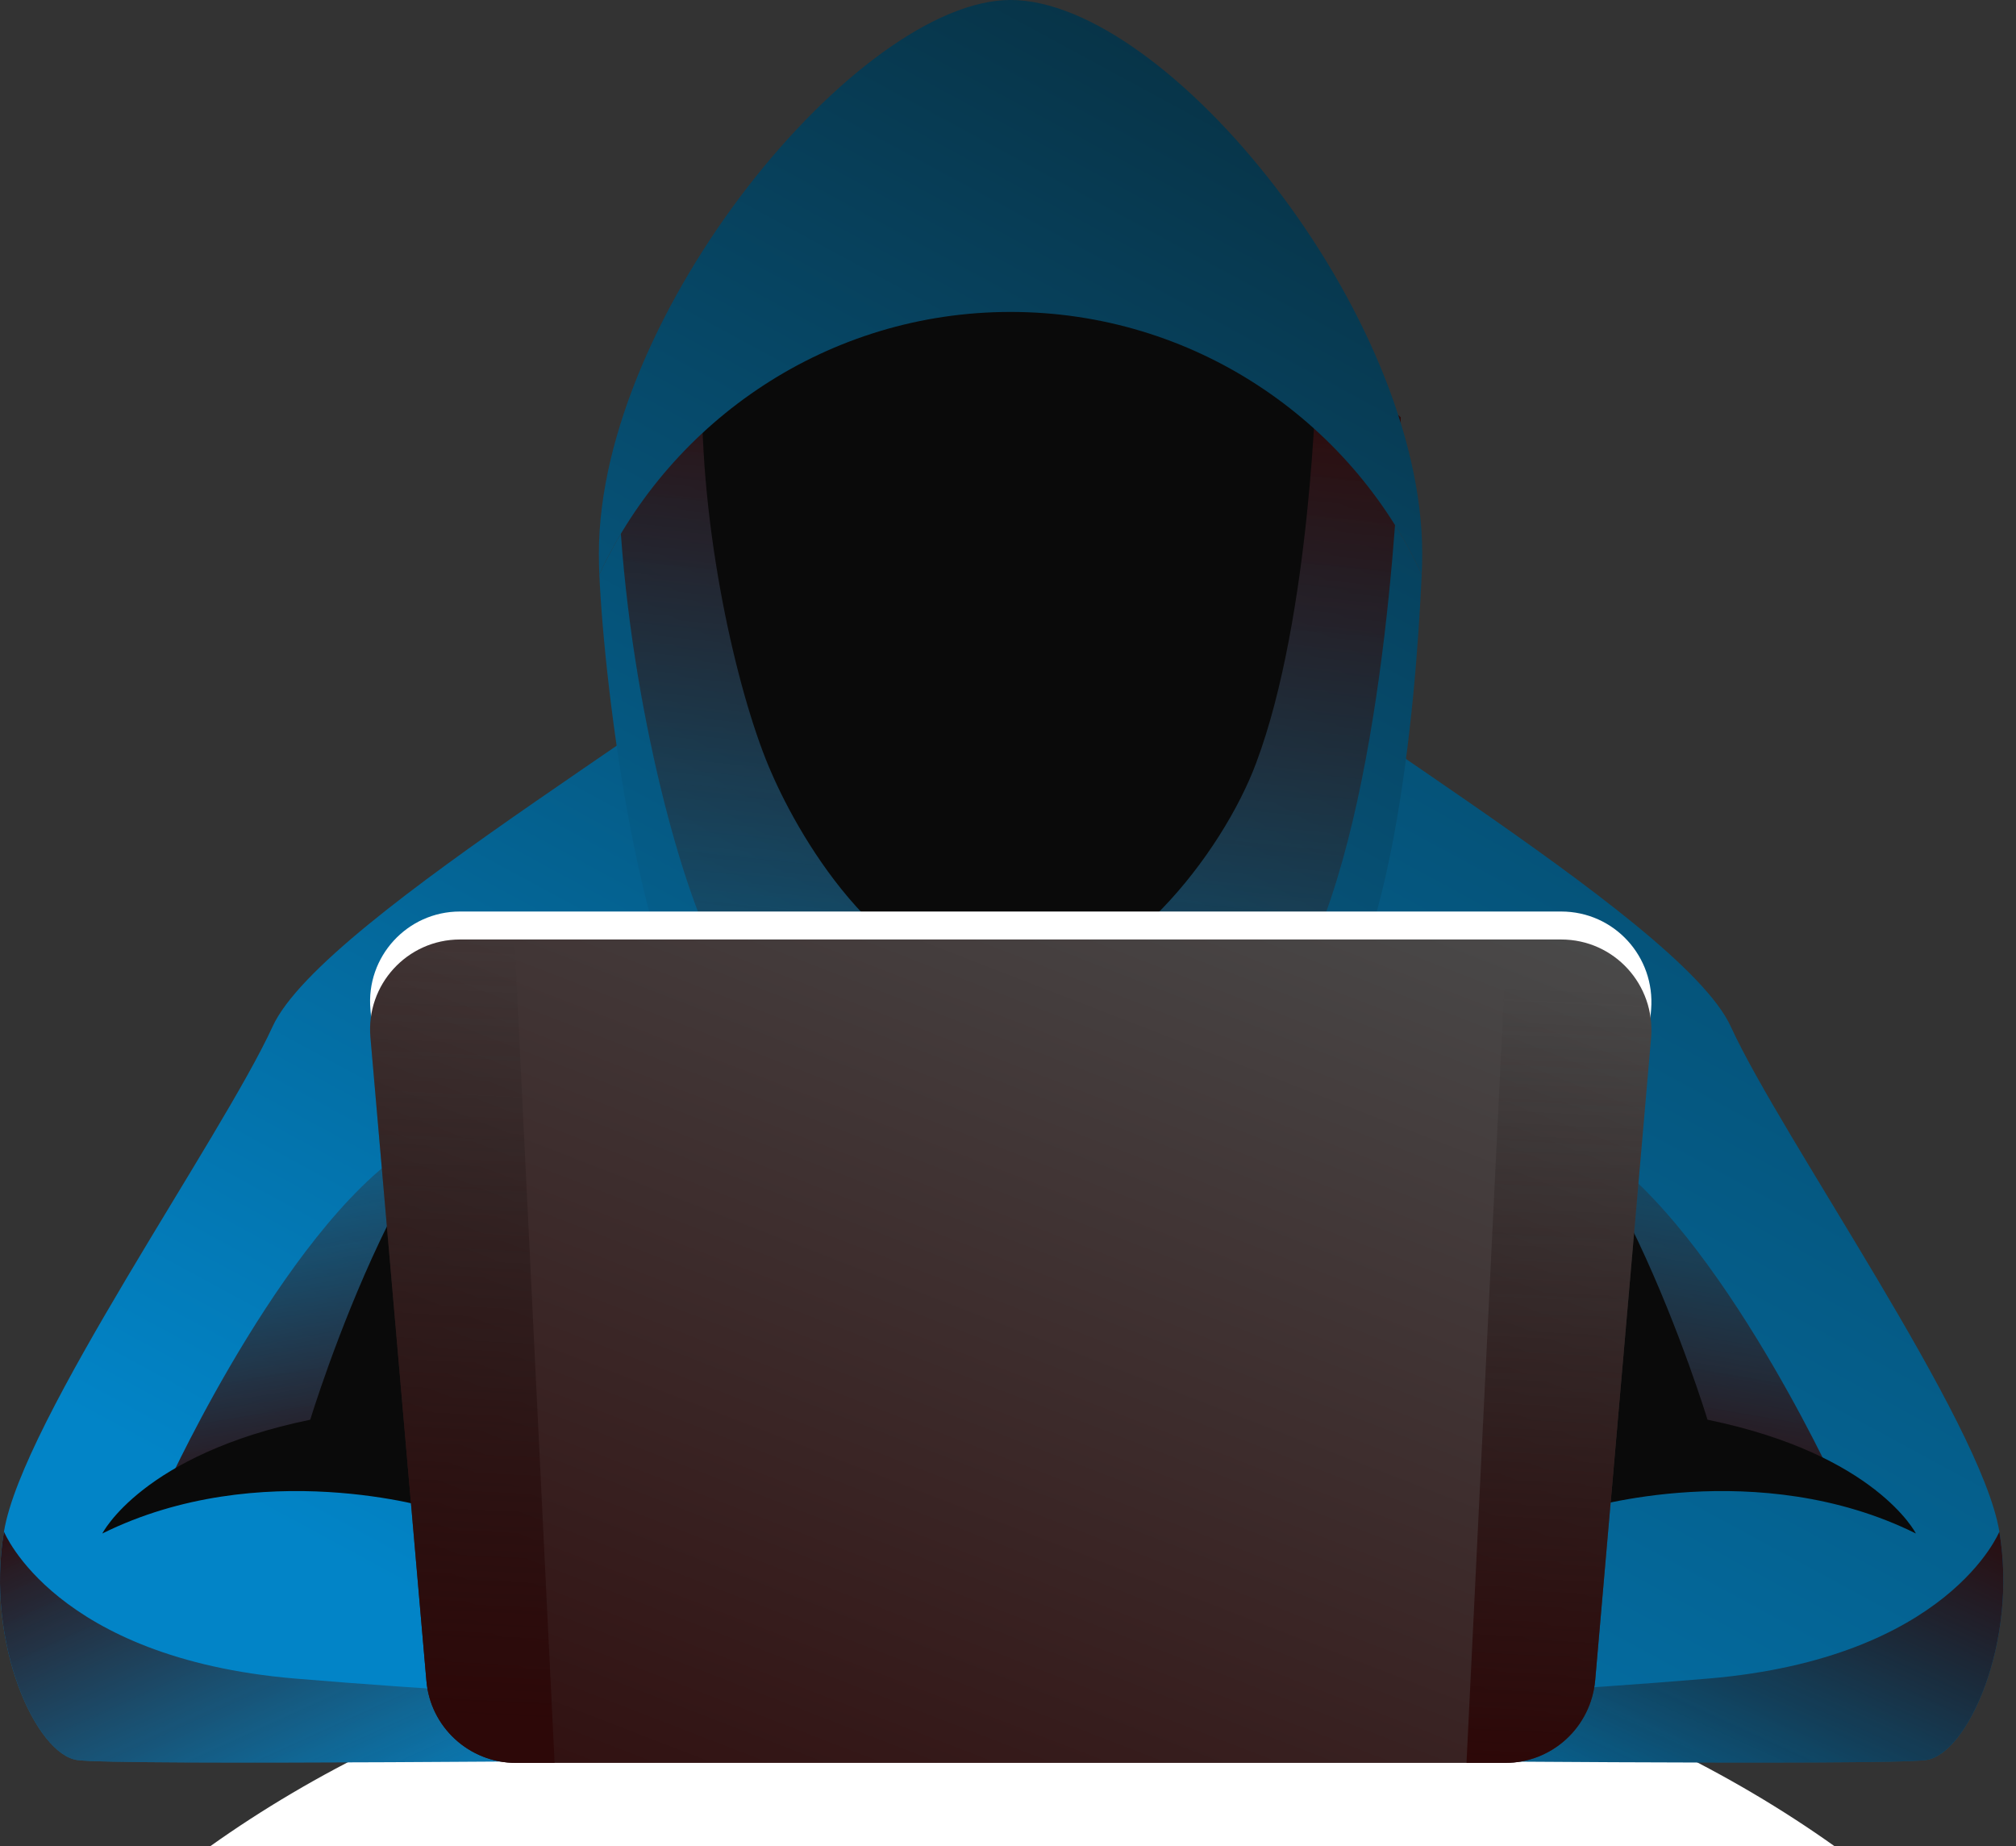
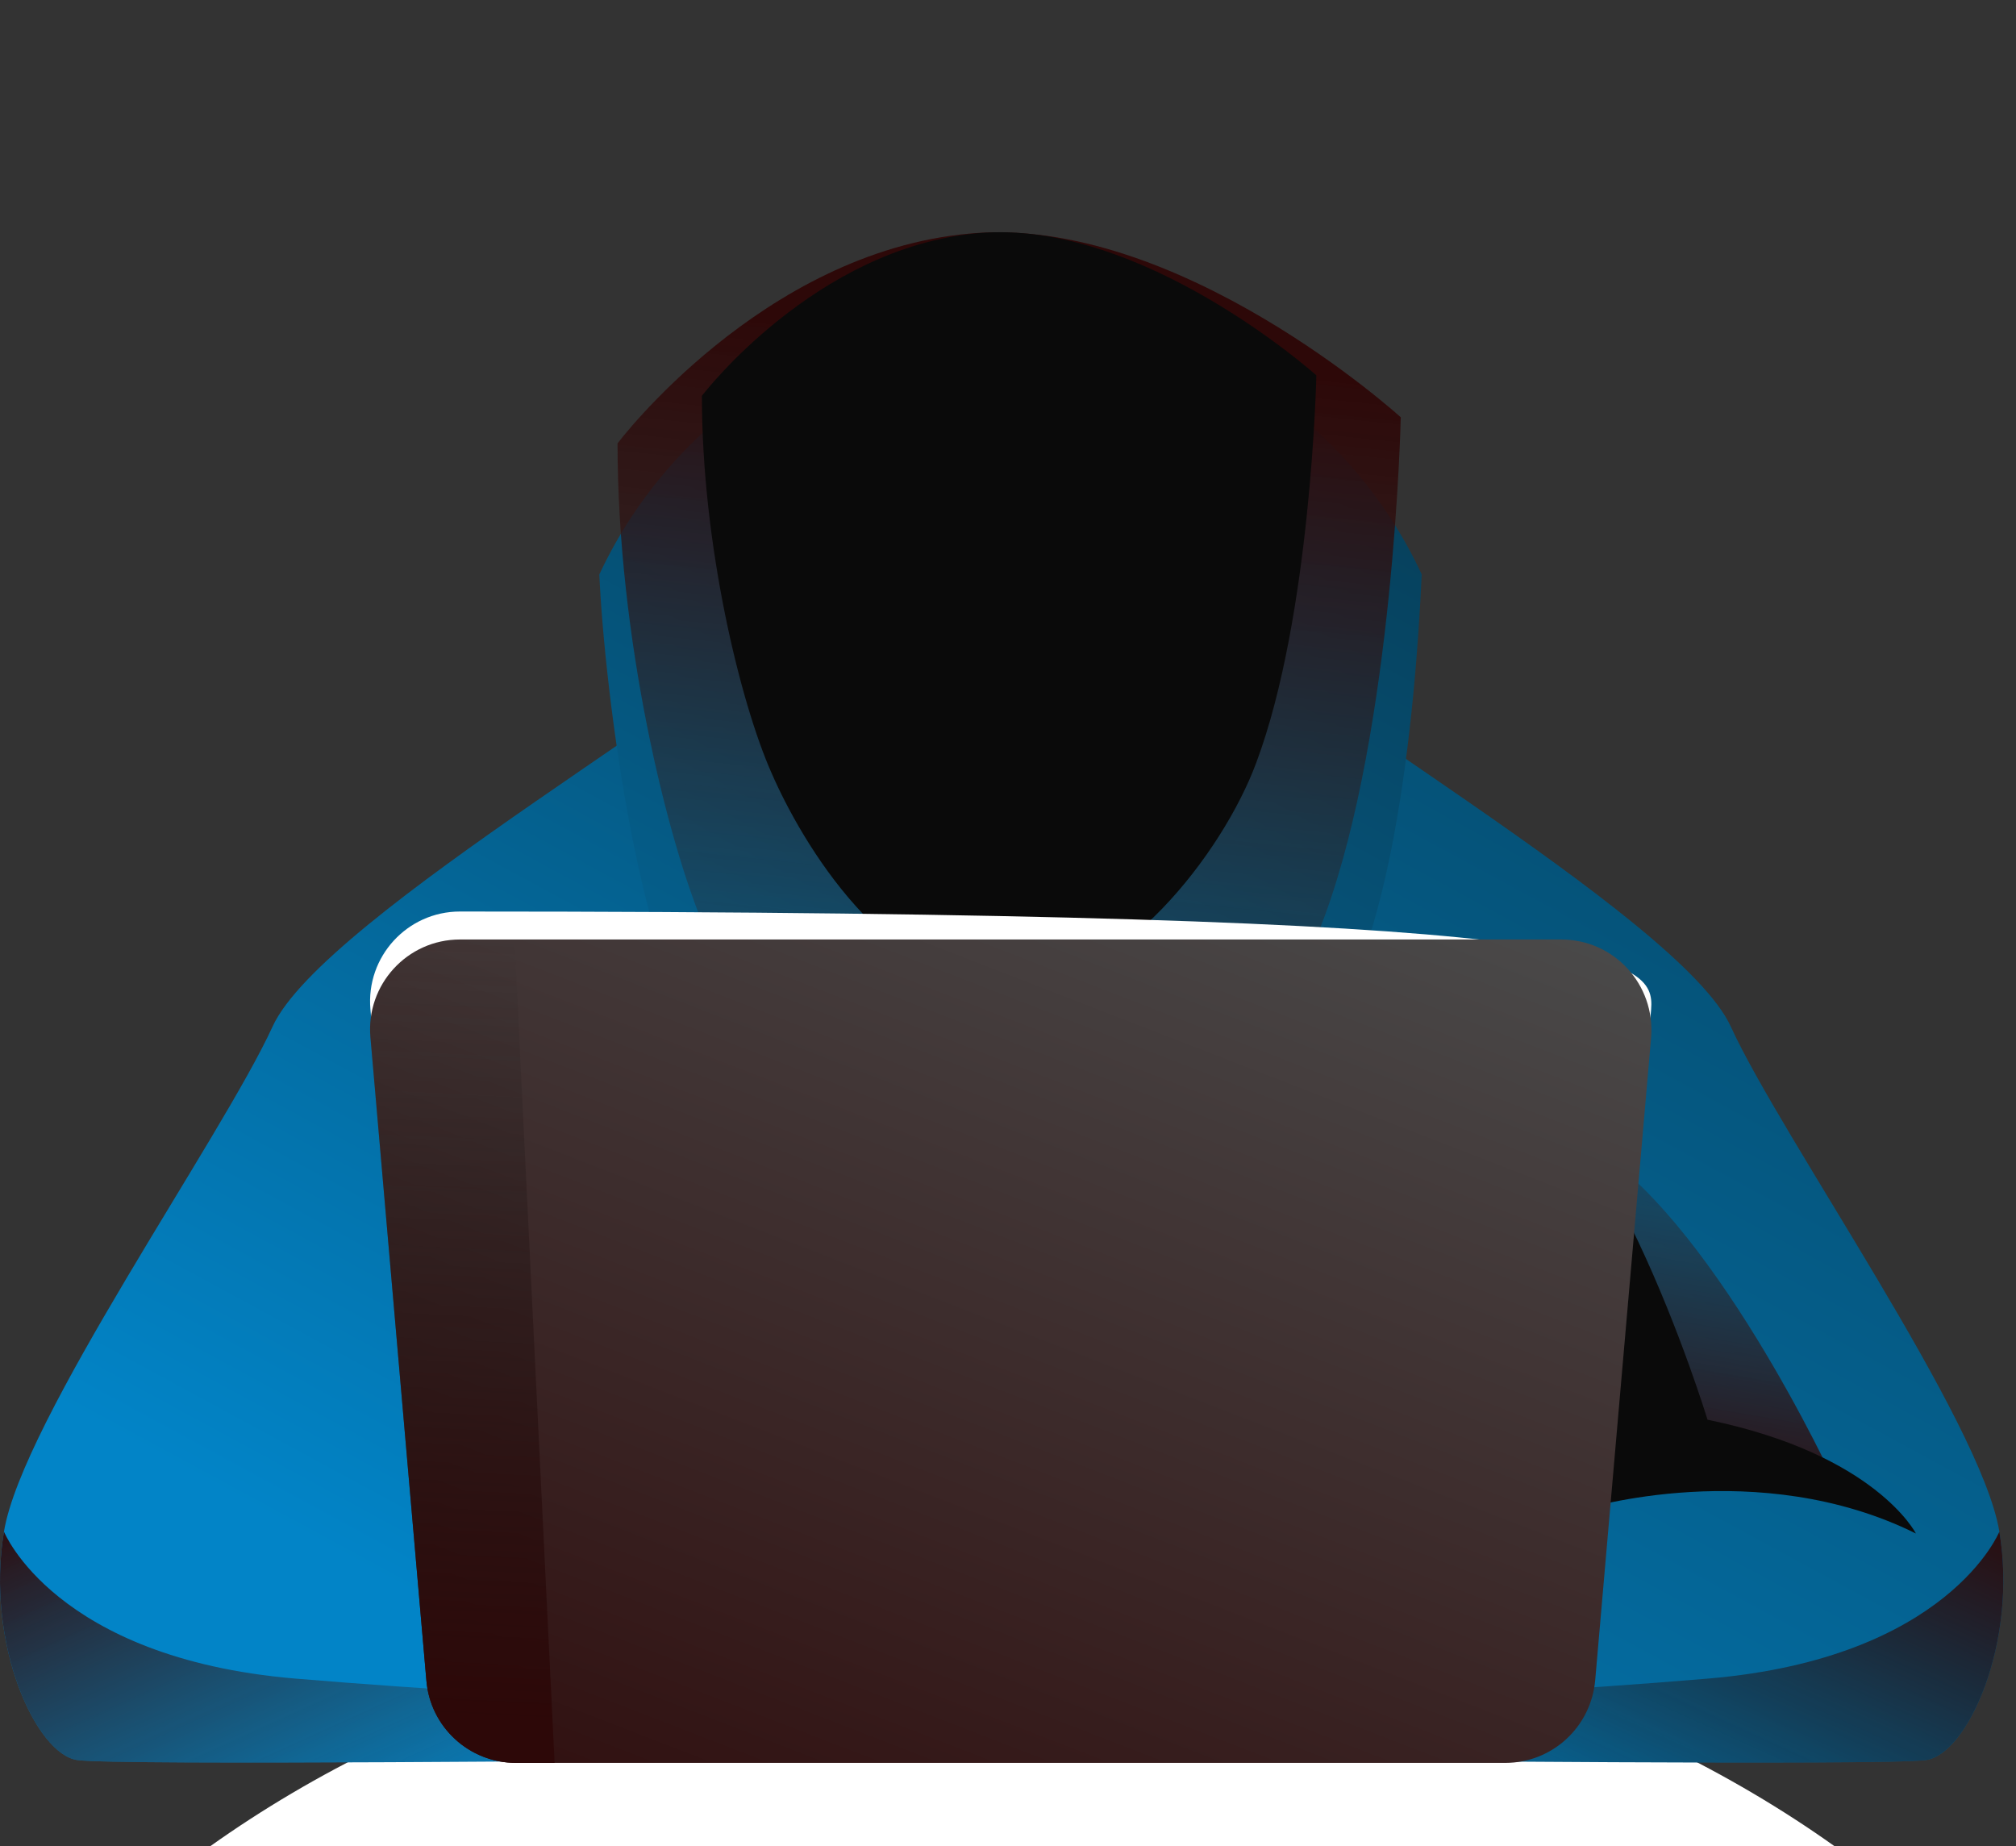
<svg xmlns="http://www.w3.org/2000/svg" width="95" height="87" viewBox="0 0 95 87" fill="none">
  <rect x="0" y="0" width="95" height="87" fill="#333333" stroke="none" />
  <path d="M86.461 87C76.597 79.97 63.086 75.62 48.168 75.62C33.273 75.62 19.762 79.97 9.897 87H86.461Z" fill="white" />
  <path d="M90.745 82.934C88.79 83.198 62.734 82.934 62.734 82.934L62.119 80.21L59.746 69.489C59.746 69.489 69.347 69.972 68.754 69.247C68.16 68.544 67.106 57.515 61.767 55.846C56.429 54.176 48.168 53.934 48.168 53.934V32.975L55.792 27.856C59.483 32.163 79.167 43.125 81.562 48.376C83.957 53.605 93.359 66.94 94.216 72.169C95.095 77.42 92.7 82.692 90.745 82.934Z" fill="url(#paint0_linear_3307_569)" />
  <path style="mix-blend-mode:multiply" d="M90.745 82.934C88.79 83.198 62.734 82.934 62.734 82.934L62.119 80.21C66.952 80.013 74.026 79.639 80.529 79.09C91.821 78.123 94.216 72.169 94.216 72.169C95.095 77.42 92.7 82.693 90.745 82.934Z" fill="url(#paint1_linear_3307_569)" />
  <path style="mix-blend-mode:multiply" d="M86.461 69.864C86.461 69.864 80.573 57.056 74.598 53.782L76.487 68.502L86.461 69.864Z" fill="url(#paint2_linear_3307_569)" />
  <path d="M74.597 71.115C74.597 71.115 82.836 68.566 90.283 72.257C90.283 72.257 88.394 68.522 80.463 66.896C80.463 66.896 75.41 50.266 69.434 49.496C63.459 48.706 63.151 72.257 63.151 72.257L74.597 71.115Z" fill="#0a0a0a" />
  <path d="M38.612 27.856C34.921 32.163 15.236 43.125 12.842 48.376C10.447 53.605 1.044 66.94 0.187 72.169C-0.692 77.42 1.703 82.692 3.658 82.934C5.614 83.198 31.669 82.934 31.669 82.934L34.657 69.489C34.657 69.489 25.057 69.972 25.65 69.247C26.243 68.544 27.297 57.515 32.636 55.846C37.975 54.176 46.235 53.934 46.235 53.934V32.975L38.612 27.856Z" fill="url(#paint3_linear_3307_569)" />
  <path style="mix-blend-mode:multiply" d="M3.658 82.934C5.614 83.198 31.669 82.934 31.669 82.934L32.285 80.21C27.451 80.013 20.377 79.639 13.874 79.09C2.582 78.123 0.187 72.169 0.187 72.169C-0.692 77.42 1.703 82.693 3.658 82.934Z" fill="url(#paint4_linear_3307_569)" />
-   <path style="mix-blend-mode:multiply" d="M7.942 69.864C7.942 69.864 13.829 57.056 19.805 53.782L17.916 68.502L7.942 69.864Z" fill="url(#paint5_linear_3307_569)" />
-   <path d="M20.508 71.115C20.508 71.115 12.27 68.566 4.822 72.257C4.822 72.257 6.711 68.522 14.62 66.896C14.62 66.896 19.673 50.266 25.671 49.496C31.647 48.706 31.932 72.257 31.932 72.257L20.508 71.115Z" fill="#0a0a0a" />
  <path d="M66.996 27.067C66.71 33.284 65.634 46.4 61.262 49.959C57.989 52.618 52.057 50.948 47.619 50.948C42.434 50.948 37.184 53.452 33.712 49.959C30.197 46.444 28.484 32.516 28.242 27.067C31.647 19.773 39.051 14.698 47.619 14.698C56.209 14.698 63.613 19.773 66.996 27.067Z" fill="url(#paint6_linear_3307_569)" />
  <path style="mix-blend-mode:multiply" d="M29.1 20.892C29.1 30.032 31.428 39.611 33.252 43.851C35.097 48.091 41.205 55.802 47.642 56.944C54.079 58.087 60.384 48.75 62.405 43.214C65.701 34.294 66.008 19.662 66.008 19.662C66.008 19.662 55.507 10.105 45.687 11.006C35.888 11.885 29.1 20.892 29.1 20.892Z" fill="url(#paint7_linear_3307_569)" />
  <path d="M33.075 18.653C33.075 25.727 34.899 33.131 36.349 36.404C37.777 39.7 41.819 46.554 47.619 46.554C52.738 46.554 57.615 40.205 59.197 35.943C61.79 29.023 62.031 17.686 62.031 17.686C62.031 17.686 53.793 10.305 46.103 10.986C38.392 11.667 33.075 18.653 33.075 18.653Z" fill="#0a0a0a" />
-   <path d="M47.62 0C40.479 0 28.221 14.764 28.221 26.078C28.221 26.415 28.228 26.744 28.242 27.066C31.648 19.773 39.051 14.698 47.62 14.698C56.21 14.698 63.613 19.773 66.997 27.066C67.011 26.744 67.019 26.415 67.019 26.078C67.019 14.764 55.001 0 47.62 0Z" fill="url(#paint8_linear_3307_569)" />
-   <path d="M70.93 81.748H24.31C22.113 81.748 20.268 80.056 20.092 77.859L17.456 47.563C17.236 45.081 19.191 42.95 21.674 42.95H73.566C76.07 42.95 78.004 45.081 77.806 47.563L75.17 77.859C74.972 80.056 73.148 81.748 70.93 81.748Z" fill="white" />
+   <path d="M70.93 81.748H24.31C22.113 81.748 20.268 80.056 20.092 77.859L17.456 47.563C17.236 45.081 19.191 42.95 21.674 42.95C76.07 42.95 78.004 45.081 77.806 47.563L75.17 77.859C74.972 80.056 73.148 81.748 70.93 81.748Z" fill="white" />
  <path d="M70.93 83.066H24.31C22.113 83.066 20.268 81.375 20.092 79.178L17.456 48.882C17.236 46.399 19.191 44.268 21.674 44.268H73.566C76.07 44.268 78.004 46.399 77.806 48.882L75.17 79.178C74.972 81.375 73.148 83.066 70.93 83.066Z" fill="url(#paint9_linear_3307_569)" />
  <g style="mix-blend-mode:multiply">
    <path d="M24.244 44.268H21.674C19.191 44.268 17.236 46.399 17.456 48.882L20.092 79.178C20.268 81.375 22.113 83.066 24.31 83.066H26.134L24.244 44.268Z" fill="url(#paint10_linear_3307_569)" />
-     <path d="M73.565 44.268H70.995L69.106 83.066H70.929C73.148 83.066 74.971 81.375 75.169 79.178L77.805 48.882C78.003 46.399 76.07 44.268 73.565 44.268Z" fill="url(#paint11_linear_3307_569)" />
  </g>
  <defs>
    <linearGradient id="paint0_linear_3307_569" x1="7.541" y1="84.704" x2="66.96" y2="-24.933" gradientUnits="userSpaceOnUse">
      <stop stop-color="#0284C7" />
      <stop offset="1" stop-color="#082D3D" />
    </linearGradient>
    <linearGradient id="paint1_linear_3307_569" x1="69.876" y1="86.585" x2="79.984" y2="64.365" gradientUnits="userSpaceOnUse">
      <stop stop-color="#1a1a1a" stop-opacity="0" />
      <stop offset="1" stop-color="#2D0808" />
    </linearGradient>
    <linearGradient id="paint2_linear_3307_569" x1="94.739" y1="50.432" x2="90.877" y2="73.054" gradientUnits="userSpaceOnUse">
      <stop stop-color="#333333" stop-opacity="0" />
      <stop offset="1" stop-color="#2D0808" />
    </linearGradient>
    <linearGradient id="paint3_linear_3307_569" x1="-23.024" y1="52.199" x2="18.107" y2="-23.695" gradientUnits="userSpaceOnUse">
      <stop stop-color="#0284C7" />
      <stop offset="1" stop-color="#082D3D" />
    </linearGradient>
    <linearGradient id="paint4_linear_3307_569" x1="24.528" y1="86.585" x2="14.419" y2="64.365" gradientUnits="userSpaceOnUse">
      <stop stop-color="#333333" stop-opacity="0" />
      <stop offset="1" stop-color="#2D0808" />
    </linearGradient>
    <linearGradient id="paint5_linear_3307_569" x1="-0.336" y1="50.432" x2="3.526" y2="73.054" gradientUnits="userSpaceOnUse">
      <stop stop-color="#333333" stop-opacity="0" />
      <stop offset="1" stop-color="#2D0808" />
    </linearGradient>
    <linearGradient id="paint6_linear_3307_569" x1="-3.033" y1="75.394" x2="44.942" y2="-13.128" gradientUnits="userSpaceOnUse">
      <stop stop-color="#0284C7" />
      <stop offset="1" stop-color="#082D3D" />
    </linearGradient>
    <linearGradient id="paint7_linear_3307_569" x1="14.2" y1="55.264" x2="18.547" y2="13.033" gradientUnits="userSpaceOnUse">
      <stop stop-color="#333333" stop-opacity="0" />
      <stop offset="1" stop-color="#2D0808" />
    </linearGradient>
    <linearGradient id="paint8_linear_3307_569" x1="-2.753" y1="75.509" x2="44.607" y2="-11.879" gradientUnits="userSpaceOnUse">
      <stop stop-color="#0284C7" />
      <stop offset="1" stop-color="#082D3D" />
    </linearGradient>
    <linearGradient id="paint9_linear_3307_569" x1="75.327" y1="43.74" x2="52.238" y2="103.267" gradientUnits="userSpaceOnUse">
      <stop stop-color="#4a4a4a" />
      <stop offset="1" stop-color="#2D0808" />
    </linearGradient>
    <linearGradient id="paint10_linear_3307_569" x1="109.753" y1="48.299" x2="108.016" y2="85.077" gradientUnits="userSpaceOnUse">
      <stop stop-color="#1a1a1a" stop-opacity="0" />
      <stop offset="1" stop-color="#2D0808" />
    </linearGradient>
    <linearGradient id="paint11_linear_3307_569" x1="161.315" y1="50.64" x2="159.587" y2="87.217" gradientUnits="userSpaceOnUse">
      <stop stop-color="#1a1a1a" stop-opacity="0" />
      <stop offset="1" stop-color="#2D0808" />
    </linearGradient>
  </defs>
</svg>